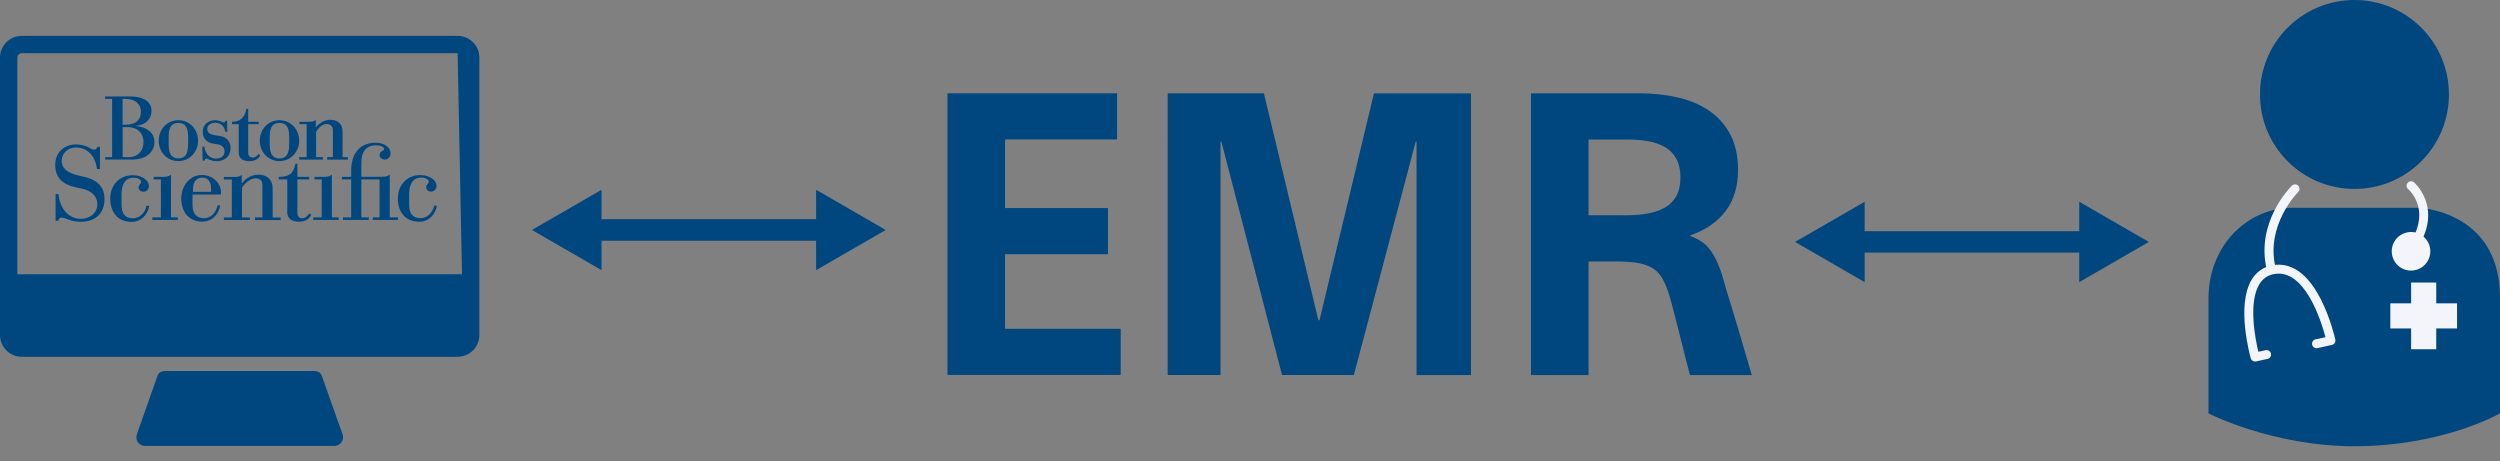
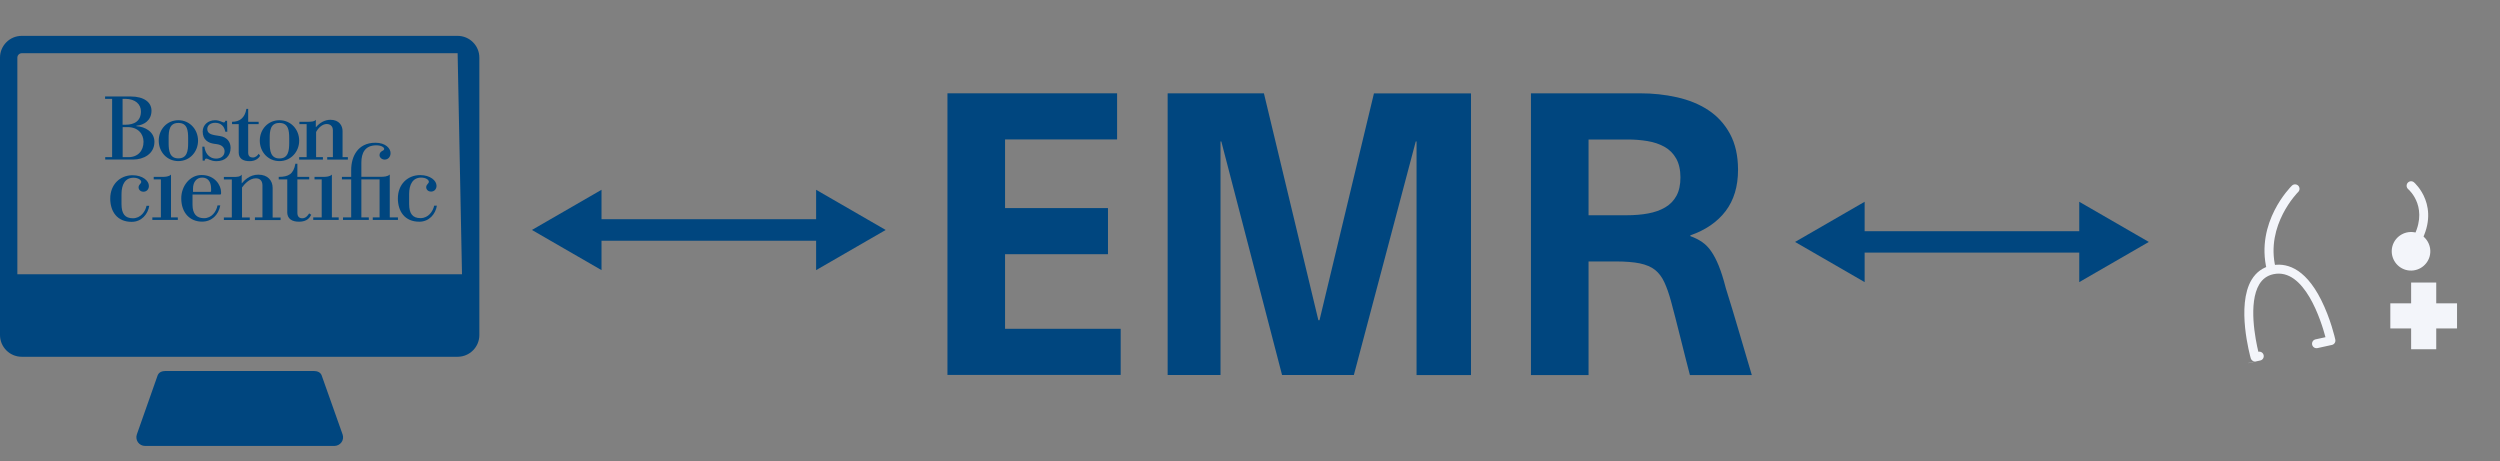
<svg xmlns="http://www.w3.org/2000/svg" id="Layer_2" viewBox="0 0 348.54 64.33">
  <rect x="0" y="0" width="348.54" height="64.33" fill="#808080" stroke="none" />
  <g id="Layer_1-2">
    <path d="M44.86,52.37c-.17-.48-.63-.65-1.14-.65h-20.62c-.52,0-.97.17-1.14.66l-2.88,8.18c-.13.37-.07.78.15,1.1.23.32.6.51.99.51h26.4c.39,0,.76-.19.99-.51.23-.32.28-.73.15-1.1l-2.9-8.18Z" fill="#00467f" />
    <path d="M64.41,38.24H2.42V8.03c0-.33.28-.61.61-.61h60.77M63.8,5H3.03c-1.67,0-3.03,1.36-3.03,3.03v38.68c0,1.67,1.36,3.03,3.03,3.03h60.77c1.67,0,3.03-1.36,3.03-3.03V8.03c0-1.67-1.36-3.03-3.03-3.03" fill="#00467f" />
    <path d="M44.85,30.31h-1.18v.35h3.55v-.35h-.95v-5.97c-.3.29-.77.32-1.24.32h-1.18v.35h1v5.3Z" fill="#00467f" />
    <path d="M22.42,30.31h-1.18v.35h3.55v-.35h-.95v-5.97c-.3.29-.77.32-1.24.32h-1.17v.35h1v5.3Z" fill="#00467f" />
    <path d="M48.96,30.31h-1.14v.35h3.6v-.35h-1.04v-5.3h2.54v5.3h-.95v.35h3.51v-.35h-1.14v-5.98c-.3.29-.81.32-1.28.32h-2.68v-1.99c0-1.34.51-2.4,2.09-2.4.63,0,1.09.25,1.09.5,0,.17-.16.23-.28.29-.19.1-.37.29-.37.57,0,.38.38.63.71.63.48,0,.83-.37.83-.91,0-.64-.68-1.44-2.11-1.44-2.48,0-3.38,1.95-3.38,3.79v.97h-1.29v.35h1.29v5.3Z" fill="#00467f" />
-     <path d="M11.35,26.28c1.54.31,2.23,1.2,2.23,2.19,0,1.12-.93,2.04-2.35,2.04s-2.85-1.14-3.08-3.45h-.4v3.71h.4c.03-.25.14-.43.44-.43.57,0,1.18.58,2.66.58,2.14,0,3.32-1.25,3.32-3.17,0-1.5-.78-2.62-2.84-3.1l-.78-.18c-1.81-.41-2.35-1.21-2.35-2.03,0-1.12.9-1.88,1.99-1.88,1.71,0,2.72,1.33,2.93,3h.42v-3.08h-.38c-.05.19-.14.38-.45.38-.52,0-.95-.72-2.55-.72s-2.86,1.13-2.86,2.8c0,1.8.93,2.74,2.87,3.18l.77.17Z" fill="#00467f" />
    <path d="M40.04,29.54c0,1.01.71,1.37,1.66,1.37,1.13,0,1.51-.6,1.69-.97l-.29-.19c-.18.3-.47.68-.96.68-.38,0-.68-.19-.68-.76v-4.66h1.65v-.35h-1.65v-1.83h-.28c-.25,1.42-.93,1.83-2.32,1.83v.35h1.19v4.53Z" fill="#00467f" />
    <path d="M35.54,30.31h1.05v-4.45c0-.71-.4-1-.92-1-.93,0-1.62.86-1.93,1.28v4.18h1.08v.35h-3.61v-.35h1.11v-5.3h-1.11v-.35h1.17c.71,0,1.05,0,1.32-.32v1.19h.03c.31-.35,1.03-1.19,2.29-1.19,1.33,0,1.99.84,1.99,1.85v4.13h1.11v.35h-3.58v-.35Z" fill="#00467f" />
    <path d="M20.43,28.69c-.16.78-.8,1.74-1.9,1.74s-1.59-.61-1.59-1.98v-1.38c0-1.34.51-2.29,1.67-2.29.69,0,1.08.33,1.08.58,0,.14-.1.22-.18.32-.09.1-.19.24-.19.44,0,.31.25.61.69.61.41,0,.75-.32.75-.81,0-.73-.89-1.49-2.28-1.49-1.75,0-3.11,1.3-3.11,3.25,0,1.79.95,3.25,2.99,3.25,1.38,0,2.27-1.08,2.45-2.24h-.39Z" fill="#00467f" />
    <path d="M60.53,28.67c-.16.78-.8,1.74-1.9,1.74s-1.59-.61-1.59-1.98v-1.38c0-1.33.51-2.29,1.67-2.29.69,0,1.08.33,1.08.58,0,.14-.1.22-.18.32-.09.11-.19.24-.19.44,0,.31.24.61.69.61.41,0,.75-.32.75-.81,0-.73-.89-1.49-2.28-1.49-1.75,0-3.11,1.29-3.11,3.25,0,1.79.95,3.25,2.99,3.25,1.38,0,2.27-1.08,2.45-2.24h-.39Z" fill="#00467f" />
    <path d="M30.32,28.66c-.17.87-.83,1.76-1.88,1.76s-1.6-.62-1.6-1.88v-1.42h3.85c.09,0,.13-.04.13-.13,0-.07,0-.14,0-.22,0-.91-.85-2.37-2.72-2.37-1.64,0-2.83,1.55-2.83,3.25,0,2.03,1.22,3.25,2.9,3.25,1.32,0,2.29-.9,2.54-2.26h-.4ZM29.43,26.65c0,.06-.03.1-.1.1h-2.42v-.45c0-.95.51-1.54,1.28-1.54s1.24.54,1.24,1.54v.35Z" fill="#00467f" />
    <path d="M17.09,13.78h.37c1.43,0,2.19.78,2.19,1.75,0,1.38-.97,1.86-2.14,1.86h-.42v-3.6ZM15.64,21.91h-.97v.33h3.94c1.34,0,2.92-.74,2.92-2.47,0-1.37-1.27-2.11-2.52-2.18v-.06c1.06-.09,2.11-.74,2.11-2.1,0-1.17-1.03-1.98-2.92-1.98h-3.55v.33h.98v8.13ZM17.09,17.72h.69c1.44,0,2.23.92,2.23,2.05,0,1.25-.78,2.14-2.1,2.14h-.81v-4.19Z" fill="#00467f" />
    <path d="M22.13,19.61c0,1.56,1.14,2.85,2.74,2.85s2.74-1.31,2.74-2.85-1.14-2.85-2.74-2.85-2.74,1.29-2.74,2.85M26.23,19.93c0,1.08-.13,2.15-1.36,2.15s-1.36-1.07-1.36-2.15v-.64c0-1.08.1-2.15,1.36-2.15s1.36,1.07,1.36,2.15v.64Z" fill="#00467f" />
    <path d="M36.22,19.61c0,1.56,1.14,2.85,2.74,2.85s2.75-1.31,2.75-2.85-1.14-2.85-2.75-2.85-2.74,1.29-2.74,2.85M40.32,19.93c0,1.09-.14,2.16-1.36,2.16s-1.36-1.07-1.36-2.16v-.64c0-1.08.1-2.15,1.36-2.15s1.36,1.07,1.36,2.15v.64Z" fill="#00467f" />
    <path d="M45.63,21.91h.78v-3.74c0-.63-.42-.88-.87-.88-.59,0-1.19.55-1.47,1.12v3.5h.95v.34h-3.31v-.34h1.04v-4.6h-1.01v-.33h.98c.6,0,1.09,0,1.31-.28v1.02h.03c.51-.6,1.21-1.02,2.01-1.02,1.25,0,1.69.86,1.69,1.58v3.63h.74v.34h-2.88v-.34Z" fill="#00467f" />
    <path d="M30.24,20.1c.75.1,1.07.53,1.07,1,0,.66-.55,1.01-1.16,1.01-1.17,0-1.59-1-1.65-1.66h-.29l.04,1.94h.29c.02-.2.09-.28.22-.28.27,0,.6.36,1.42.36,1.22,0,1.97-.74,1.97-1.85,0-.8-.47-1.51-1.51-1.66l-.63-.1c-.82-.13-1.11-.41-1.11-.88s.4-.86,1.1-.86c.81,0,1.28.49,1.41,1.25h.28l-.03-1.53h-.25c-.01.11-.06.23-.2.23-.23,0-.55-.31-1.23-.31-.97,0-1.72.66-1.72,1.58,0,1.17.79,1.6,1.62,1.71l.36.05Z" fill="#00467f" />
    <path d="M36.07,21.43c-.13.21-.41.53-.82.53-.34,0-.65-.15-.65-.68v-3.97h1.46v-.33h-1.46v-1.8h-.25c-.21,1.26-.94,1.8-2,1.8v.33h.93v3.96c0,.87.64,1.2,1.52,1.2.82,0,1.25-.4,1.47-.74l-.21-.3Z" fill="#00467f" />
    <polygon points="113.78 26.46 113.78 30.56 83.86 30.56 83.86 26.46 74.16 32.06 83.86 37.66 83.86 33.56 113.78 33.56 113.78 37.66 123.48 32.06 113.78 26.46" fill="#00467f" />
    <polygon points="289.88 28.13 289.88 32.23 259.96 32.23 259.96 28.13 250.26 33.73 259.96 39.33 259.96 35.22 289.88 35.22 289.88 39.33 299.58 33.73 289.88 28.13" fill="#00467f" />
-     <path d="M341.42,13.17c0-7.27-5.89-13.17-13.17-13.17s-13.17,5.89-13.17,13.17,5.89,13.17,13.17,13.17,13.17-5.89,13.17-13.17M348.54,57.63v-16.15c0-11.33-9.95-12.51-11.55-12.51h-17.43c-6.2,0-11.66,5.24-11.66,12.62v16.04s8.88,4.58,20.32,4.58c12.4,0,20.32-4.58,20.32-4.58" fill="#00467f" />
    <path d="M338.73,35.75c-.4,1.43-1.88,2.27-3.31,1.88-1.43-.4-2.27-1.88-1.88-3.31.4-1.43,1.88-2.27,3.31-1.88,1.43.4,2.27,1.88,1.88,3.31" fill="#f3f5fa" />
    <path d="M316.64,38.1c-.28,0-.54-.19-.61-.48-1.61-6.64,3.29-11.53,3.5-11.74.25-.24.64-.23.88,0,.24.25.24.64,0,.88-.05.04-4.6,4.61-3.16,10.55.08.34-.12.67-.46.75-.05.01-.1.02-.15.02" fill="#f3f5fa" />
    <path d="M336.71,34.51c-.11,0-.22-.03-.32-.09-.3-.18-.39-.56-.21-.86,2.67-4.45-.31-7.08-.44-7.19-.26-.22-.29-.62-.07-.88.22-.26.61-.3.88-.07.04.03,3.93,3.4.7,8.78-.12.2-.32.3-.53.3" fill="#f3f5fa" />
-     <path d="M314.39,50.4c-.27,0-.52-.18-.6-.45-.08-.3-2.05-7.35.12-10.95.64-1.06,1.57-1.73,2.76-1.99,1.85-.4,4.57.1,6.93,4.79,1.34,2.66,1.96,5.43,1.98,5.55.07.34-.14.67-.48.74l-2.01.44c-.34.07-.67-.14-.74-.48-.07-.34.14-.67.48-.74l1.38-.3c-.59-2.22-2.92-9.73-7.28-8.78-.85.19-1.49.65-1.95,1.41-1.56,2.6-.54,7.7-.13,9.4l1.02-.22c.34-.07.67.14.74.48.07.34-.14.67-.48.74l-1.61.35s-.09.01-.13.01" fill="#f3f5fa" />
+     <path d="M314.39,50.4c-.27,0-.52-.18-.6-.45-.08-.3-2.05-7.35.12-10.95.64-1.06,1.57-1.73,2.76-1.99,1.85-.4,4.57.1,6.93,4.79,1.34,2.66,1.96,5.43,1.98,5.55.07.34-.14.67-.48.74l-2.01.44c-.34.07-.67-.14-.74-.48-.07-.34.14-.67.48-.74l1.38-.3c-.59-2.22-2.92-9.73-7.28-8.78-.85.19-1.49.65-1.95,1.41-1.56,2.6-.54,7.7-.13,9.4c.34-.07.67.14.74.48.07.34-.14.67-.48.74l-1.61.35s-.09.01-.13.01" fill="#f3f5fa" />
    <polygon points="339.65 39.39 336.15 39.39 336.15 42.29 333.25 42.29 333.25 45.79 336.15 45.79 336.15 48.69 339.65 48.69 339.65 45.79 342.55 45.79 342.55 42.29 339.65 42.29 339.65 39.39" fill="#f3f5fa" />
    <path d="M132.09,13.01h23.65v6.43h-15.62v9.57h14.35v6.43h-14.35v10.4h16.12v6.43h-24.15V13.01Z" fill="#00467f" />
    <path d="M183.79,44.64h.17l7.59-31.62h13.53v39.27h-7.59V19.72h-.11l-8.63,32.56h-10.01l-8.47-32.56h-.11v32.56h-7.37V13.01h13.42l7.59,31.62Z" fill="#00467f" />
    <path d="M213.44,13.01h15.23c1.76,0,3.47.18,5.12.55s3.11.96,4.37,1.79c1.26.83,2.27,1.92,3.02,3.3.75,1.38,1.13,3.05,1.13,5.03,0,2.31-.58,4.23-1.73,5.75-1.16,1.52-2.8,2.65-4.92,3.38v.11c.62.22,1.17.5,1.65.83.48.33.9.76,1.26,1.29.37.53.72,1.2,1.05,2.01.33.81.66,1.85.99,3.14.62,1.98,1.23,3.97,1.81,5.97.59,2,1.19,4.04,1.81,6.13h-8.63c-.18-.7-.39-1.51-.63-2.45-.24-.94-.48-1.88-.71-2.83-.24-.95-.47-1.86-.69-2.72-.22-.86-.42-1.62-.6-2.28-.29-1.06-.6-1.95-.94-2.67-.33-.72-.76-1.28-1.29-1.71-.53-.42-1.24-.72-2.12-.91-.88-.18-2.02-.27-3.41-.27h-3.74v15.84h-8.03V13.01ZM221.47,30.01h5.28c1.1,0,2.11-.08,3.02-.25.92-.17,1.71-.45,2.39-.85.68-.4,1.2-.94,1.57-1.62.37-.68.55-1.53.55-2.56s-.2-1.94-.6-2.64c-.4-.7-.94-1.24-1.62-1.62-.68-.38-1.47-.65-2.37-.8-.9-.15-1.81-.22-2.72-.22h-5.5v10.56Z" fill="#00467f" />
  </g>
</svg>